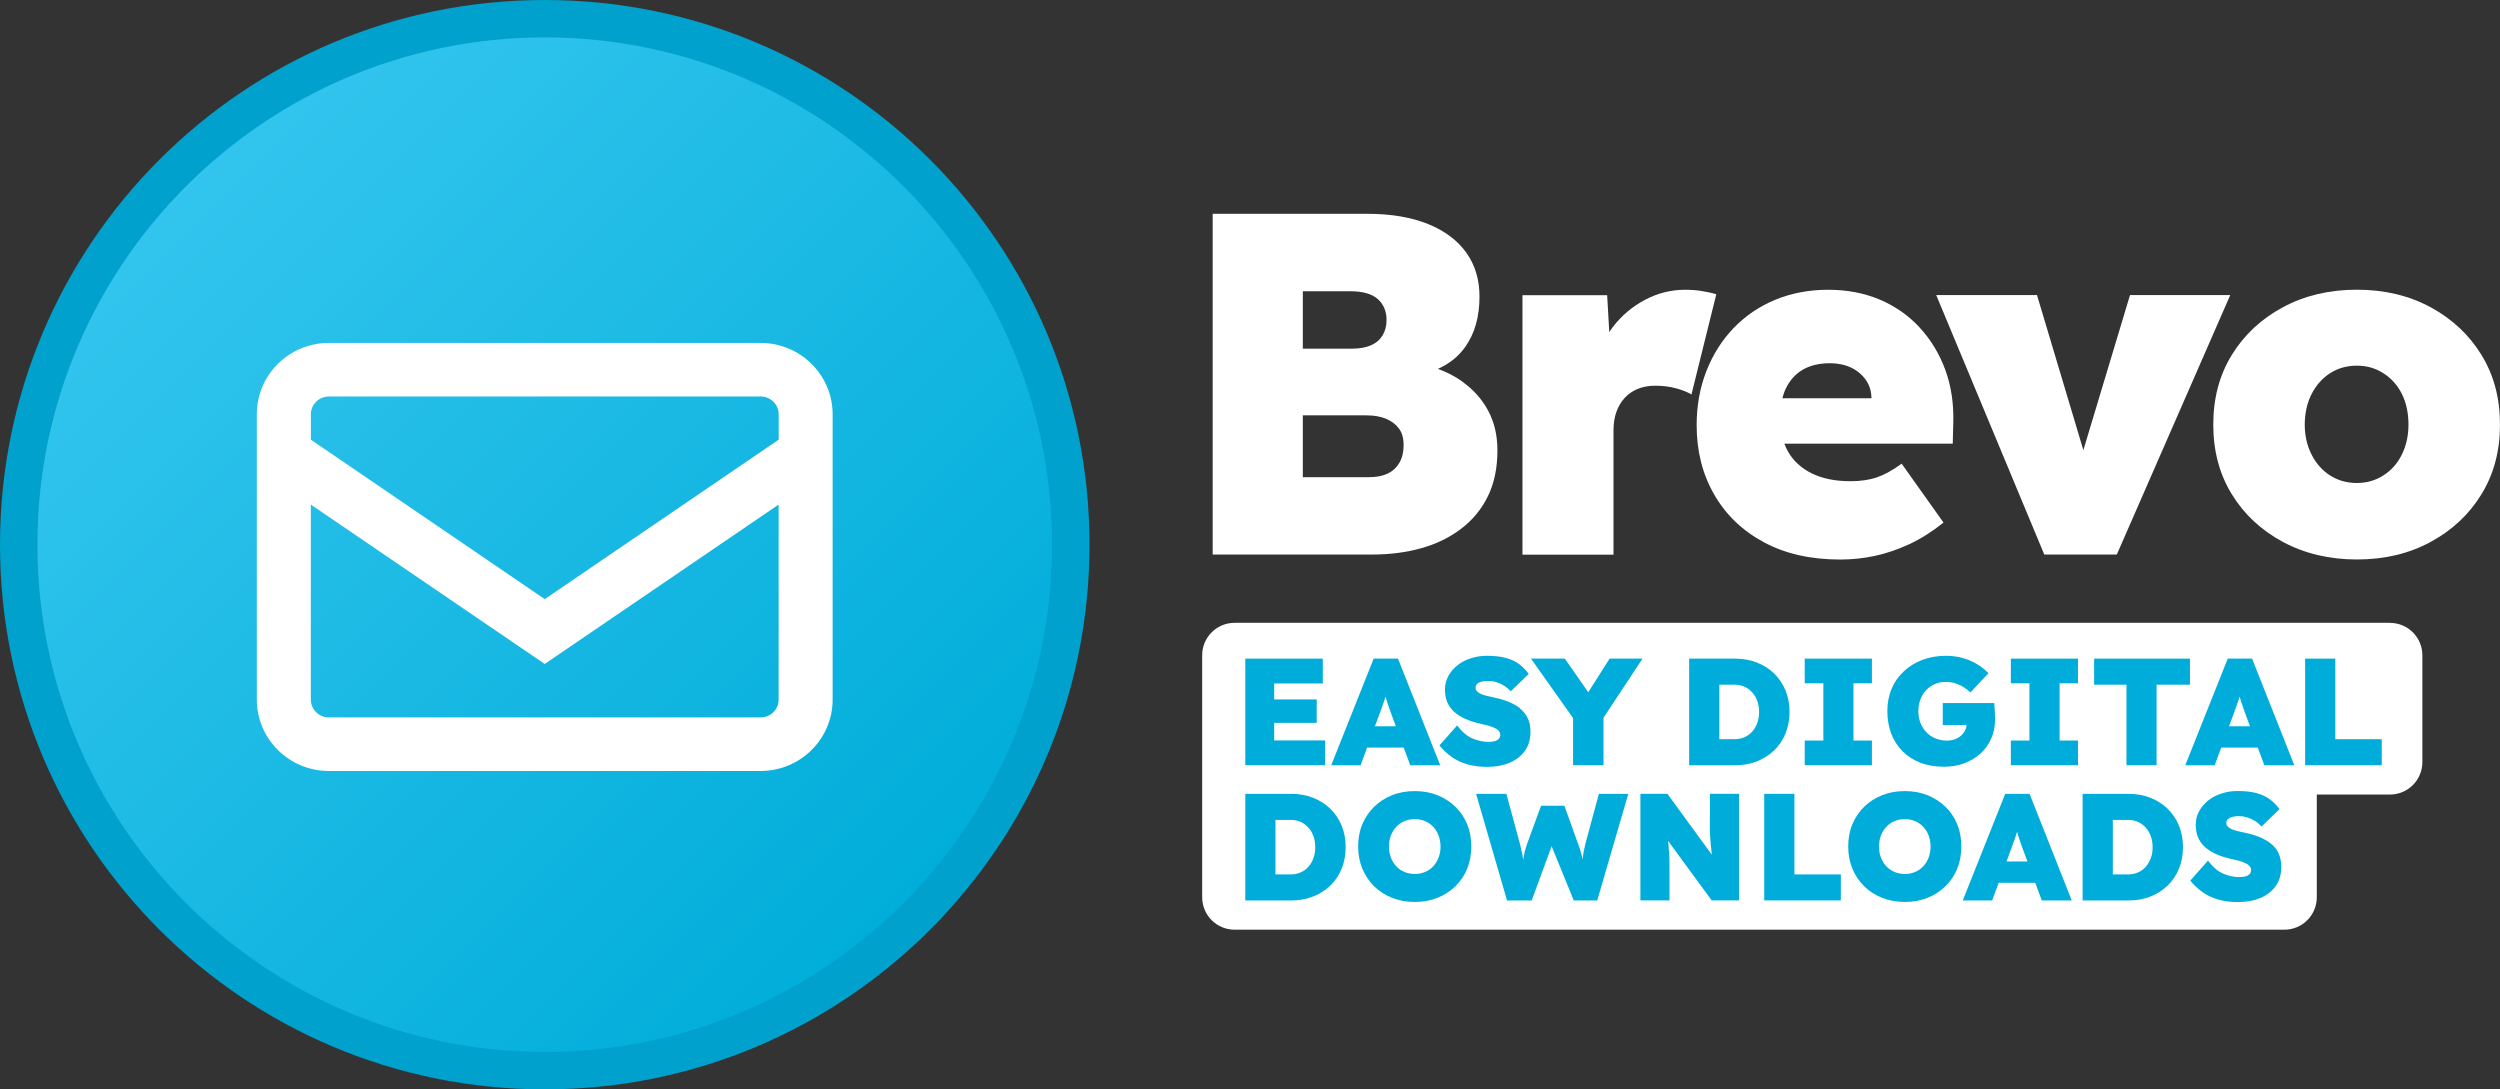
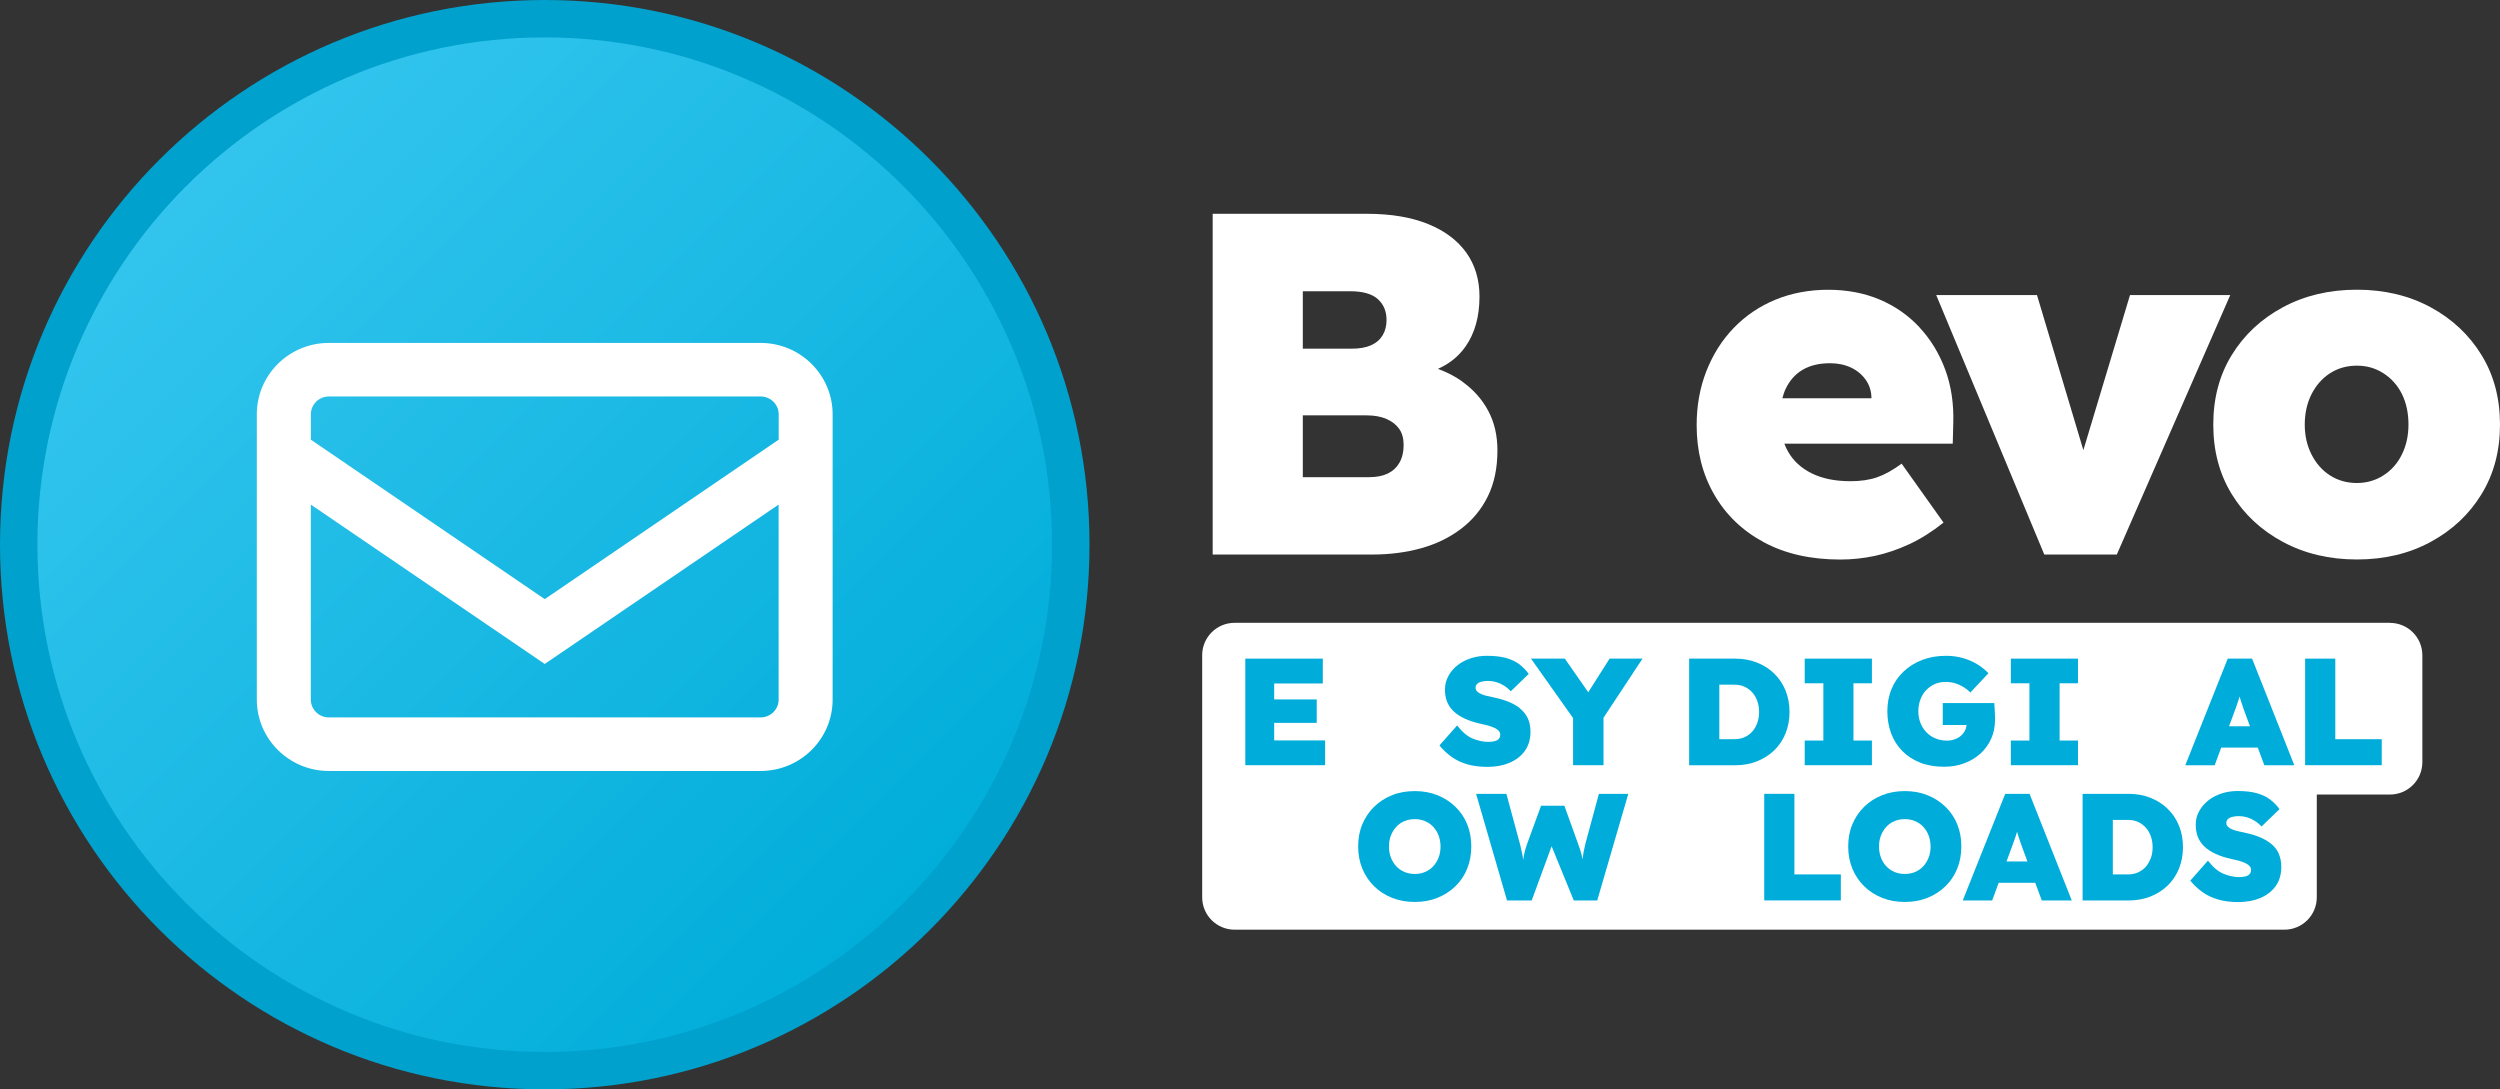
<svg xmlns="http://www.w3.org/2000/svg" width="1175" height="512" viewBox="0 0 1175 512" fill="none">
  <rect x="0" y="0" width="1175" height="512" fill="#333333" stroke="none" />
  <g clip-path="url(#clip0_4870_1960)">
    <path d="M256.033 503.21C119.707 503.21 8.791 392.308 8.791 256C8.791 119.691 119.707 8.79 256.033 8.79C392.359 8.79 503.275 119.691 503.275 256C503.275 392.308 392.359 503.21 256.033 503.21Z" fill="url(#paint0_linear_4870_1960)" />
    <path d="M256.033 17.58C387.512 17.58 494.483 124.538 494.483 256C494.483 387.462 387.512 494.42 256.033 494.42C124.554 494.42 17.583 387.462 17.583 256C17.583 124.538 124.554 17.58 256.033 17.58ZM256.033 0C114.619 0 0 114.604 0 256C0 397.396 114.619 512 256.033 512C397.447 512 512.066 397.396 512.066 256C512.066 114.604 397.447 0 256.033 0Z" fill="#00A1CC" />
    <path d="M687.261 179.296C683.829 176.858 680.005 174.901 675.82 173.366C681.179 170.988 685.515 167.526 688.736 162.95C693.162 156.689 695.36 148.832 695.36 139.379C695.36 131.462 693.312 124.598 689.188 118.788C685.063 113.008 679.072 108.493 671.214 105.302C663.356 102.111 653.781 100.485 642.491 100.485H569.962V260.636H644.779C653.179 260.636 660.917 259.642 667.992 257.656C675.097 255.669 681.33 252.628 686.749 248.504C692.168 244.38 696.353 239.292 699.334 233.181C702.314 227.07 703.79 219.906 703.79 211.688C703.79 204.673 702.345 198.442 699.454 193.054C696.564 187.635 692.469 183.059 687.201 179.326L687.261 179.296ZM612.324 136.88H634.513C640.474 136.88 644.809 138.115 647.549 140.553C650.289 142.991 651.674 146.273 651.674 150.397C651.674 153.136 651.072 155.545 649.837 157.592C648.603 159.639 646.796 161.204 644.358 162.288C641.919 163.372 638.878 163.883 635.205 163.883H612.324V136.88ZM657.756 217.407C656.461 219.695 654.624 221.411 652.276 222.555C649.897 223.699 646.977 224.271 643.455 224.271H612.324V195.221H642.31C645.984 195.221 649.085 195.793 651.704 196.937C654.293 198.081 656.28 199.646 657.665 201.633C659.05 203.62 659.712 206.149 659.712 209.189C659.712 212.38 659.05 215.15 657.756 217.437V217.407Z" fill="white" />
-     <path d="M799.742 136.76C797.303 136.369 794.714 136.188 791.974 136.188C785.411 136.188 779.148 137.754 773.217 140.885C767.256 144.015 762.198 148.29 758.013 153.709C757.441 154.461 756.929 155.274 756.357 156.057L755.364 138.747H715.562V260.696H758.344V202.356C758.344 199.014 758.796 196.064 759.729 193.536C760.632 191.007 761.927 188.839 763.613 187.003C765.299 185.167 767.346 183.752 769.785 182.759C772.224 181.765 774.964 181.283 778.034 181.283C781.557 181.283 784.809 181.705 787.88 182.548C790.92 183.391 793.299 184.354 794.985 185.408L806.667 138.266C804.529 137.664 802.241 137.152 799.802 136.791L799.742 136.76Z" fill="white" />
    <path d="M902.137 153.799C896.868 148.17 890.606 143.805 883.38 140.764C876.124 137.724 868.086 136.188 859.234 136.188C850.382 136.188 841.952 137.754 834.395 140.885C826.839 144.015 820.335 148.441 814.826 154.16C809.316 159.88 805.071 166.623 802 174.42C798.959 182.187 797.424 190.676 797.424 199.827C797.424 212.019 800.163 222.886 805.673 232.429C811.153 241.972 818.95 249.438 829.006 254.856C839.062 260.275 851.045 262.984 864.924 262.984C870.404 262.984 875.823 262.412 881.182 261.268C886.511 260.124 891.901 258.288 897.32 255.79C902.739 253.261 908.098 249.889 913.457 245.615L893.767 217.919C889.642 220.96 885.789 223.097 882.206 224.331C878.623 225.566 874.468 226.168 869.741 226.168C862.576 226.168 856.494 224.934 851.557 222.495C846.589 220.057 842.856 216.625 840.357 212.2C839.694 211.026 839.122 209.822 838.641 208.527H917.793L918.034 198.924C918.335 189.773 917.07 181.374 914.27 173.758C911.44 166.141 907.406 159.489 902.137 153.859V153.799ZM847.221 173.818C850.653 171.771 854.959 170.717 860.137 170.717C863.81 170.717 867.092 171.41 869.982 172.764C872.873 174.149 875.191 176.076 876.967 178.604C878.683 181.073 879.556 183.933 879.587 187.184H837.707C838.129 185.558 838.641 184.023 839.333 182.608C841.17 178.785 843.789 175.865 847.221 173.788V173.818Z" fill="white" />
    <path d="M1001.1 138.687L979.182 211.567L957.384 138.687H910.025L960.816 260.636H994.898L1048.22 138.687H1001.1Z" fill="white" />
    <path d="M1166.3 166.834C1160.49 157.381 1152.54 149.915 1142.39 144.407C1132.25 138.928 1120.69 136.158 1107.74 136.158C1094.79 136.158 1083.17 138.898 1072.97 144.407C1062.76 149.885 1054.75 157.381 1048.94 166.834C1043.13 176.286 1040.24 187.184 1040.24 199.556C1040.24 211.929 1043.13 222.826 1048.94 232.279C1054.72 241.731 1062.73 249.197 1072.97 254.706C1083.17 260.185 1094.79 262.954 1107.74 262.954C1120.69 262.954 1132.25 260.215 1142.39 254.706C1152.54 249.227 1160.52 241.731 1166.3 232.279C1172.11 222.826 1175 211.929 1175 199.556C1175 187.184 1172.11 176.286 1166.3 166.834ZM1128.88 213.614C1126.83 217.799 1123.91 221.08 1120.17 223.458C1116.44 225.836 1112.29 227.011 1107.71 227.011C1103.13 227.011 1098.8 225.836 1095.13 223.458C1091.45 221.11 1088.56 217.829 1086.42 213.614C1084.29 209.43 1083.23 204.734 1083.23 199.556C1083.23 194.378 1084.29 189.441 1086.42 185.257C1088.56 181.073 1091.45 177.791 1095.13 175.413C1098.8 173.065 1102.98 171.861 1107.71 171.861C1112.44 171.861 1116.44 173.035 1120.17 175.413C1123.91 177.791 1126.8 181.012 1128.88 185.137C1130.92 189.261 1131.98 194.047 1131.98 199.556C1131.98 204.734 1130.95 209.43 1128.88 213.614Z" fill="white" />
    <path d="M1123.31 292.727H580.259C571.829 292.727 565.025 299.56 565.025 307.959V421.72C565.025 430.149 571.859 436.952 580.259 436.952H1073.66C1082.09 436.952 1088.89 430.119 1088.89 421.72V373.434H1123.28C1131.71 373.434 1138.51 366.601 1138.51 358.202V307.989C1138.51 299.56 1131.68 292.757 1123.28 292.757L1123.31 292.727Z" fill="white" />
    <path d="M598.866 339.747H618.857V328.73H598.866V321.234H621.717V309.554H585.287V359.646H622.801V347.996H598.866V339.747Z" fill="#00ADDA" />
-     <path d="M645.622 309.554L625.661 359.676H639.48L642.551 351.367H659.743L662.814 359.676H676.904L657.063 309.554H645.622ZM646.224 341.343L648.061 336.406C648.543 335.081 648.994 333.847 649.386 332.763C649.777 331.65 650.168 330.626 650.5 329.603C650.741 328.88 650.951 328.128 651.192 327.375C651.403 328.128 651.644 328.88 651.854 329.603C652.186 330.656 652.547 331.74 652.938 332.824C653.33 333.938 653.751 335.112 654.233 336.406L656.07 341.343H646.254H646.224Z" fill="#00ADDA" />
    <path d="M714.357 332.854C712.732 331.59 710.835 330.536 708.667 329.693C706.499 328.85 704.091 328.188 701.471 327.646C700.719 327.496 699.846 327.315 698.942 327.104C698.039 326.894 697.136 326.623 696.323 326.292C695.51 325.96 694.848 325.539 694.306 325.027C693.764 324.515 693.523 323.944 693.523 323.281C693.523 322.529 693.764 321.896 694.246 321.445C694.727 320.993 695.39 320.632 696.293 320.391C697.166 320.15 698.22 320.03 699.394 320.03C700.689 320.03 701.953 320.211 703.188 320.572C704.422 320.933 705.626 321.475 706.8 322.198C707.975 322.92 709.058 323.823 710.052 324.907L718.512 316.749C717.278 315.033 715.803 313.528 714.117 312.233C712.431 310.939 710.323 309.945 707.854 309.253C705.385 308.561 702.375 308.229 698.822 308.229C696.233 308.229 693.764 308.591 691.416 309.343C689.067 310.096 686.96 311.15 685.153 312.564C683.347 313.979 681.872 315.665 680.788 317.622C679.704 319.579 679.132 321.716 679.132 324.064C679.132 326.201 679.463 328.158 680.155 329.874C680.848 331.59 681.902 333.095 683.317 334.42C684.732 335.744 686.478 336.858 688.585 337.821C690.693 338.785 693.132 339.567 695.962 340.199C696.714 340.38 697.527 340.561 698.31 340.741C699.093 340.922 699.936 341.133 700.749 341.434C701.562 341.705 702.314 342.036 702.977 342.397C703.639 342.758 704.181 343.18 704.542 343.661C704.904 344.143 705.114 344.715 705.114 345.377C705.114 346.13 704.874 346.762 704.422 347.274C703.97 347.785 703.308 348.147 702.465 348.357C701.622 348.568 700.659 348.689 699.605 348.689C697.226 348.689 694.757 348.177 692.228 347.153C689.699 346.13 687.231 344.053 684.852 340.952L676.543 350.344C678.198 352.391 680.095 354.198 682.233 355.703C684.37 357.238 686.809 358.412 689.609 359.225C692.409 360.038 695.6 360.429 699.153 360.429C702.977 360.429 706.409 359.797 709.42 358.532C712.461 357.268 714.869 355.402 716.646 352.963C718.422 350.495 719.325 347.484 719.325 343.902C719.325 341.464 718.904 339.357 718.03 337.52C717.157 335.714 715.923 334.179 714.297 332.914L714.357 332.854Z" fill="#00ADDA" />
    <path d="M756.508 309.554L746.482 325.358L735.463 309.554H719.566L739.347 337.49V359.646H753.648V337.339L771.983 309.554H756.508Z" fill="#00ADDA" />
    <path d="M833.914 316.598C831.626 314.37 828.916 312.654 825.815 311.42C822.714 310.186 819.282 309.554 815.518 309.554H793.901V359.676H815.518C819.282 359.676 822.714 359.044 825.815 357.81C828.916 356.575 831.626 354.829 833.914 352.632C836.202 350.404 837.978 347.755 839.213 344.684C840.447 341.614 841.079 338.242 841.079 334.63C841.079 331.017 840.447 327.586 839.213 324.545C837.978 321.505 836.202 318.856 833.914 316.628V316.598ZM825.905 339.838C825.333 341.403 824.55 342.758 823.527 343.872C822.533 344.986 821.329 345.858 819.914 346.491C818.499 347.123 816.903 347.424 815.157 347.424H808.082V321.806H815.157C816.933 321.806 818.499 322.107 819.884 322.739C821.269 323.371 822.473 324.244 823.497 325.358C824.52 326.472 825.333 327.827 825.905 329.392C826.477 330.957 826.778 332.703 826.778 334.63C826.778 336.557 826.477 338.272 825.905 339.868V339.838Z" fill="#00ADDA" />
    <path d="M848.215 321.144H856.976V348.056H848.215V359.646H879.797V348.056H871.126V321.144H879.797V309.554H848.215V321.144Z" fill="#00ADDA" />
    <path d="M937.483 332.854C937.423 331.77 937.363 330.988 937.302 330.446H913.096V340.741H924.296C924.206 341.554 924.025 342.337 923.694 343.059C923.212 344.083 922.55 344.956 921.737 345.708C920.894 346.461 919.9 347.033 918.756 347.454C917.612 347.876 916.378 348.086 915.023 348.086C913.126 348.086 911.35 347.725 909.694 347.063C908.038 346.401 906.623 345.407 905.419 344.173C904.214 342.939 903.281 341.464 902.619 339.778C901.956 338.092 901.625 336.256 901.625 334.299C901.625 332.342 901.956 330.446 902.589 328.76C903.221 327.074 904.124 325.599 905.268 324.395C906.412 323.191 907.767 322.228 909.303 321.535C910.868 320.843 912.554 320.512 914.421 320.512C916.077 320.512 917.612 320.722 918.967 321.144C920.322 321.565 921.586 322.137 922.761 322.86C923.935 323.582 925.049 324.425 926.102 325.449L934.563 316.418C933.117 314.882 931.401 313.498 929.414 312.263C927.427 311.029 925.139 310.036 922.64 309.313C920.141 308.591 917.462 308.229 914.662 308.229C910.567 308.229 906.834 308.862 903.462 310.156C900.09 311.451 897.169 313.257 894.701 315.605C892.202 317.953 890.305 320.692 889.01 323.883C887.685 327.044 887.053 330.536 887.053 334.299C887.053 338.062 887.655 341.494 888.83 344.685C890.034 347.876 891.78 350.645 894.098 352.993C896.417 355.341 899.217 357.148 902.498 358.442C905.78 359.737 909.513 360.369 913.668 360.369C917.161 360.369 920.352 359.827 923.272 358.713C926.193 357.629 928.722 356.094 930.859 354.137C932.997 352.181 934.683 349.832 935.887 347.123C937.092 344.414 937.664 341.434 937.664 338.243C937.664 337.821 937.664 337.069 937.634 336.015C937.603 334.961 937.573 333.908 937.483 332.824V332.854Z" fill="#00ADDA" />
    <path d="M945.1 321.144H953.831V348.056H945.1V359.646H976.653V348.056H968.012V321.144H976.653V309.554H945.1V321.144Z" fill="#00ADDA" />
-     <path d="M1029.28 309.554H984.24V321.806H999.444V359.646H1013.59V321.806H1029.28V309.554Z" fill="#00ADDA" />
    <path d="M1047.04 309.554L1027.08 359.676H1040.9L1043.97 351.367H1061.16L1064.24 359.676H1078.33L1058.48 309.554H1047.04ZM1047.65 341.343L1049.48 336.406C1049.96 335.081 1050.42 333.847 1050.81 332.763C1051.2 331.65 1051.59 330.626 1051.92 329.603C1052.16 328.88 1052.37 328.128 1052.61 327.375C1052.82 328.128 1053.07 328.88 1053.28 329.603C1053.61 330.656 1053.97 331.74 1054.36 332.824C1054.75 333.938 1055.17 335.112 1055.65 336.406L1057.49 341.343H1047.68H1047.65Z" fill="#00ADDA" />
    <path d="M1097.59 347.424V309.554H1083.41V359.646H1119.42V347.424H1097.59Z" fill="#00ADDA" />
-     <path d="M625.3 380.147C623.012 377.919 620.302 376.203 617.201 374.969C614.1 373.735 610.668 373.103 606.904 373.103H585.287V423.225H606.904C610.668 423.225 614.1 422.593 617.201 421.358C620.302 420.124 623.012 418.378 625.3 416.181C627.588 413.953 629.364 411.304 630.599 408.233C631.833 405.163 632.465 401.791 632.465 398.179C632.465 394.566 631.833 391.135 630.599 388.094C629.364 385.054 627.588 382.405 625.3 380.177V380.147ZM617.291 403.387C616.719 404.952 615.936 406.307 614.913 407.42C613.919 408.534 612.715 409.407 611.3 410.04C609.885 410.672 608.289 410.973 606.543 410.973H599.468V385.355H606.543C608.319 385.355 609.885 385.656 611.27 386.288C612.655 386.92 613.859 387.793 614.883 388.907C615.906 390.021 616.719 391.375 617.291 392.941C617.863 394.506 618.164 396.252 618.164 398.179C618.164 400.105 617.863 401.821 617.291 403.417V403.387Z" fill="#00ADDA" />
    <path d="M684.039 379.184C681.631 376.836 678.801 375.03 675.579 373.735C672.358 372.441 668.805 371.809 664.951 371.809C661.097 371.809 657.515 372.441 654.293 373.735C651.042 375.03 648.242 376.836 645.833 379.184C643.455 381.532 641.588 384.271 640.293 387.402C638.969 390.563 638.336 394.025 638.336 397.848C638.336 401.671 638.999 405.103 640.293 408.264C641.618 411.425 643.455 414.194 645.833 416.542C648.211 418.89 651.042 420.697 654.293 421.991C657.545 423.286 661.097 423.918 664.951 423.918C668.805 423.918 672.358 423.286 675.579 421.991C678.801 420.697 681.601 418.89 684.039 416.542C686.448 414.194 688.314 411.455 689.579 408.264C690.874 405.103 691.506 401.611 691.506 397.788C691.506 393.965 690.874 390.563 689.579 387.402C688.284 384.241 686.448 381.502 684.039 379.184ZM676.151 403.026C675.549 404.591 674.706 405.976 673.622 407.15C672.538 408.324 671.244 409.227 669.768 409.829C668.293 410.461 666.697 410.762 664.981 410.762C663.265 410.762 661.579 410.461 660.104 409.829C658.629 409.197 657.334 408.324 656.25 407.15C655.166 405.976 654.293 404.621 653.721 403.026C653.119 401.461 652.818 399.745 652.818 397.878C652.818 396.012 653.119 394.236 653.721 392.7C654.323 391.165 655.166 389.78 656.25 388.606C657.334 387.432 658.629 386.529 660.104 385.927C661.579 385.295 663.205 384.994 664.981 384.994C666.758 384.994 668.293 385.295 669.768 385.927C671.244 386.559 672.538 387.432 673.622 388.606C674.706 389.78 675.579 391.135 676.151 392.731C676.723 394.326 677.054 396.012 677.054 397.878C677.054 399.745 676.753 401.461 676.151 403.026Z" fill="#00ADDA" />
    <path d="M745.007 397.155C744.706 398.359 744.495 399.443 744.284 400.497C744.103 401.52 743.953 402.484 743.863 403.387C743.863 403.567 743.863 403.748 743.802 403.928C743.682 403.326 743.592 402.754 743.441 402.122C743.08 400.617 742.568 398.961 741.906 397.155L735.252 378.702H724.293L717.549 397.155C716.977 398.871 716.555 400.467 716.254 401.912C716.104 402.694 716.043 403.417 715.923 404.169C715.803 403.236 715.652 402.273 715.411 401.189C715.14 399.865 714.839 398.54 714.508 397.155L708.005 373.103H693.764L708.306 423.225H719.897L729.261 397.727L739.678 423.225H750.697L765.299 373.103H751.48L744.977 397.155H745.007Z" fill="#00ADDA" />
-     <path d="M803.626 383.609V388.757C803.626 390.292 803.656 391.677 803.746 392.972C803.806 394.266 803.927 395.561 804.047 396.825C804.168 398.119 804.318 399.474 804.469 400.919C804.469 401.16 804.529 401.461 804.559 401.702L783.665 373.073H770.989V423.196H784.658V408.294C784.658 406.759 784.658 405.404 784.628 404.2C784.628 402.996 784.568 401.882 784.477 400.829C784.387 399.775 784.327 398.691 784.237 397.547C784.176 396.825 784.086 396.012 783.996 395.199L804.499 423.196H817.325V373.073H803.656V383.609H803.626Z" fill="#00ADDA" />
    <path d="M843.367 373.103H829.187V423.195H865.195V410.973H843.367V373.103Z" fill="#00ADDA" />
    <path d="M914.361 379.184C911.952 376.836 909.122 375.03 905.9 373.735C902.679 372.441 899.126 371.809 895.272 371.809C891.419 371.809 887.866 372.441 884.615 373.735C881.363 375.03 878.563 376.836 876.154 379.184C873.776 381.532 871.909 384.271 870.615 387.402C869.29 390.563 868.658 394.025 868.658 397.848C868.658 401.671 869.32 405.103 870.615 408.264C871.939 411.425 873.776 414.194 876.154 416.542C878.533 418.89 881.363 420.697 884.615 421.991C887.866 423.286 891.419 423.918 895.272 423.918C899.126 423.918 902.679 423.286 905.9 421.991C909.122 420.697 911.952 418.89 914.361 416.542C916.769 414.194 918.606 411.455 919.9 408.264C921.195 405.103 921.827 401.611 921.827 397.788C921.827 393.965 921.195 390.563 919.9 387.402C918.606 384.241 916.769 381.502 914.361 379.184ZM906.472 403.026C905.87 404.591 905.027 405.976 903.943 407.15C902.829 408.324 901.565 409.227 900.09 409.829C898.614 410.461 897.019 410.762 895.303 410.762C893.587 410.762 891.931 410.461 890.425 409.829C888.95 409.197 887.655 408.324 886.572 407.15C885.458 405.976 884.615 404.621 884.043 403.026C883.44 401.461 883.139 399.745 883.139 397.878C883.139 396.012 883.44 394.236 884.043 392.7C884.645 391.165 885.488 389.78 886.572 388.606C887.655 387.432 888.95 386.529 890.425 385.927C891.901 385.295 893.526 384.994 895.303 384.994C897.079 384.994 898.614 385.295 900.09 385.927C901.565 386.559 902.86 387.432 903.943 388.606C905.027 389.78 905.9 391.135 906.472 392.731C907.044 394.326 907.376 396.012 907.376 397.878C907.376 399.745 907.075 401.461 906.472 403.026Z" fill="#00ADDA" />
    <path d="M942.451 373.103L922.49 423.225H936.309L939.38 414.916H956.571L959.642 423.225H973.732L953.892 373.103H942.451ZM943.053 404.892L944.889 399.955C945.371 398.63 945.823 397.396 946.214 396.312C946.606 395.198 946.997 394.175 947.328 393.151C947.569 392.429 947.78 391.676 948.021 390.924C948.231 391.676 948.472 392.429 948.683 393.151C949.014 394.205 949.375 395.289 949.767 396.373C950.158 397.486 950.58 398.66 951.062 399.955L952.898 404.892H943.083H943.053Z" fill="#00ADDA" />
    <path d="M1018.83 380.147C1016.54 377.919 1013.84 376.203 1010.73 374.969C1007.63 373.735 1004.2 373.103 1000.44 373.103H978.82V423.225H1000.44C1004.2 423.225 1007.63 422.593 1010.73 421.358C1013.84 420.124 1016.54 418.378 1018.83 416.181C1021.12 413.953 1022.9 411.304 1024.13 408.233C1025.37 405.163 1026 401.791 1026 398.179C1026 394.566 1025.37 391.135 1024.13 388.094C1022.9 385.054 1021.12 382.405 1018.83 380.177V380.147ZM1010.82 403.387C1010.25 404.952 1009.47 406.307 1008.48 407.42C1007.48 408.534 1006.28 409.407 1004.86 410.04C1003.45 410.672 1001.85 410.973 1000.11 410.973H993.031V385.355H1000.11C1001.88 385.355 1003.45 385.656 1004.83 386.288C1006.22 386.92 1007.42 387.793 1008.45 388.907C1009.47 390.021 1010.28 391.375 1010.85 392.941C1011.43 394.506 1011.73 396.252 1011.73 398.179C1011.73 400.105 1011.46 401.821 1010.85 403.417L1010.82 403.387Z" fill="#00ADDA" />
    <path d="M1070.95 401.009C1070.08 399.203 1068.84 397.667 1067.22 396.403C1065.59 395.139 1063.69 394.085 1061.53 393.242C1059.36 392.399 1056.95 391.737 1054.33 391.195C1053.58 391.045 1052.7 390.864 1051.8 390.653C1050.87 390.442 1049.99 390.172 1049.18 389.84C1048.37 389.509 1047.71 389.088 1047.16 388.576C1046.62 388.064 1046.38 387.492 1046.38 386.83C1046.38 386.077 1046.62 385.445 1047.1 384.994C1047.59 384.542 1048.25 384.181 1049.15 383.94C1050.02 383.699 1051.08 383.579 1052.25 383.579C1053.55 383.579 1054.81 383.76 1056.05 384.121C1057.28 384.482 1058.48 385.024 1059.66 385.746C1060.83 386.469 1061.92 387.372 1062.91 388.456L1071.37 380.298C1070.14 378.582 1068.66 377.077 1066.97 375.782C1065.29 374.488 1063.18 373.494 1060.71 372.802C1058.24 372.109 1055.23 371.778 1051.68 371.778C1049.09 371.778 1046.62 372.14 1044.27 372.892C1041.9 373.645 1039.82 374.698 1038.01 376.113C1036.21 377.528 1034.73 379.214 1033.65 381.171C1032.53 383.127 1031.99 385.265 1031.99 387.613C1031.99 389.75 1032.35 391.707 1033.01 393.423C1033.71 395.139 1034.76 396.644 1036.17 397.968C1037.59 399.293 1039.34 400.407 1041.44 401.37C1043.55 402.333 1045.99 403.116 1048.82 403.748C1049.57 403.929 1050.36 404.109 1051.2 404.29C1052.01 404.471 1052.82 404.681 1053.64 404.982C1054.45 405.253 1055.17 405.585 1055.87 405.946C1056.53 406.307 1057.07 406.728 1057.43 407.21C1057.79 407.692 1058 408.264 1058 408.926C1058 409.679 1057.76 410.311 1057.31 410.823C1056.86 411.334 1056.2 411.696 1055.35 411.906C1054.51 412.117 1053.55 412.237 1052.49 412.237C1050.11 412.237 1047.65 411.726 1045.12 410.702C1042.59 409.679 1040.12 407.601 1037.74 404.501L1029.43 413.893C1031.09 415.94 1033.01 417.746 1035.12 419.252C1037.26 420.787 1039.7 421.961 1042.5 422.774C1045.3 423.586 1048.49 423.978 1052.04 423.978C1055.87 423.978 1059.3 423.346 1062.31 422.081C1065.32 420.817 1067.76 418.95 1069.53 416.512C1071.31 414.044 1072.21 411.033 1072.21 407.451C1072.21 405.013 1071.79 402.905 1070.92 401.069L1070.95 401.009Z" fill="#00ADDA" />
    <path d="M357.525 161.174H154.541C135.875 161.174 120.7 176.195 120.7 194.709V328.82C120.7 347.304 135.875 362.355 154.541 362.355H357.495C376.161 362.355 391.336 347.334 391.336 328.82V194.709C391.336 176.226 376.161 161.174 357.495 161.174H357.525ZM365.955 206.66L256.033 281.588L146.111 206.66V194.709C146.111 190.103 149.905 186.34 154.571 186.34H357.525C362.161 186.34 365.985 190.103 365.985 194.709V206.66H365.955ZM256.033 312.052L365.955 237.155V328.82C365.955 333.426 362.161 337.189 357.495 337.189H154.541C149.905 337.189 146.081 333.426 146.081 328.82V237.155L256.003 312.052H256.033Z" fill="white" />
  </g>
  <defs>
    <linearGradient id="paint0_linear_4870_1960" x1="81.29" y1="81.279" x2="430.731" y2="430.766" gradientUnits="userSpaceOnUse">
      <stop stop-color="#33C5EE" />
      <stop offset="1" stop-color="#00ADD9" />
    </linearGradient>
    <clipPath id="clip0_4870_1960">
      <rect width="1175" height="512" fill="white" />
    </clipPath>
  </defs>
</svg>